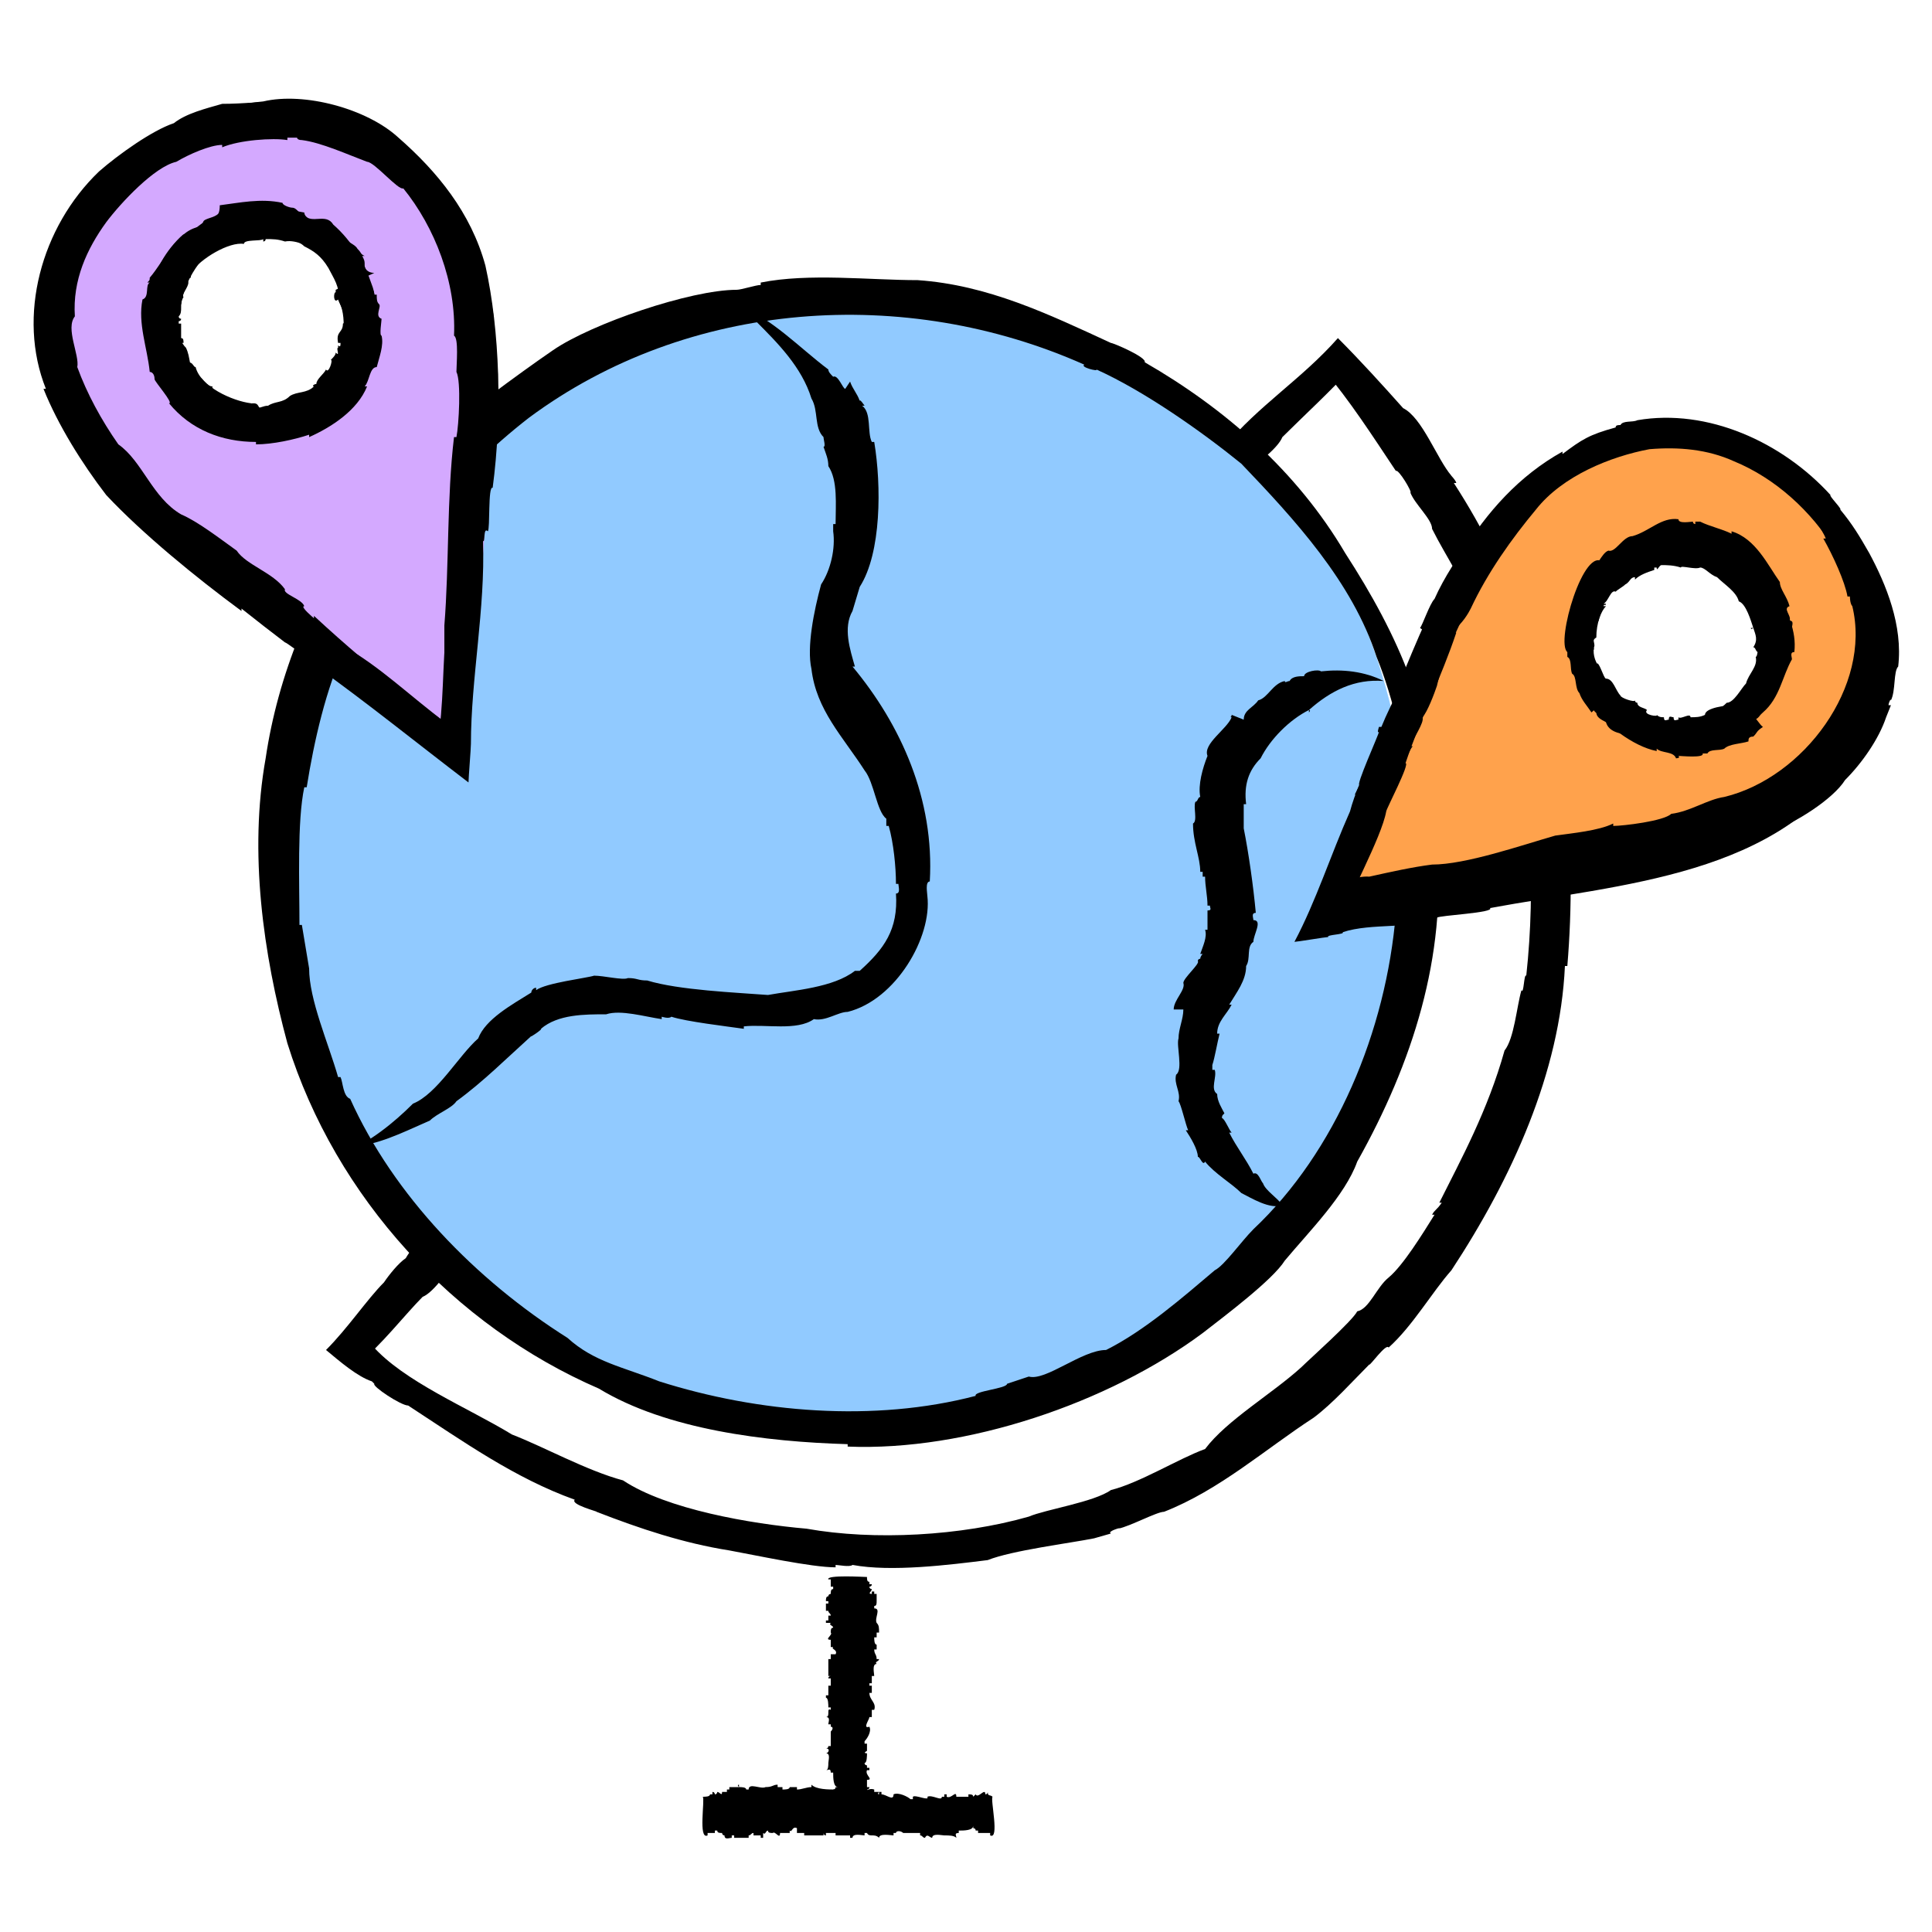
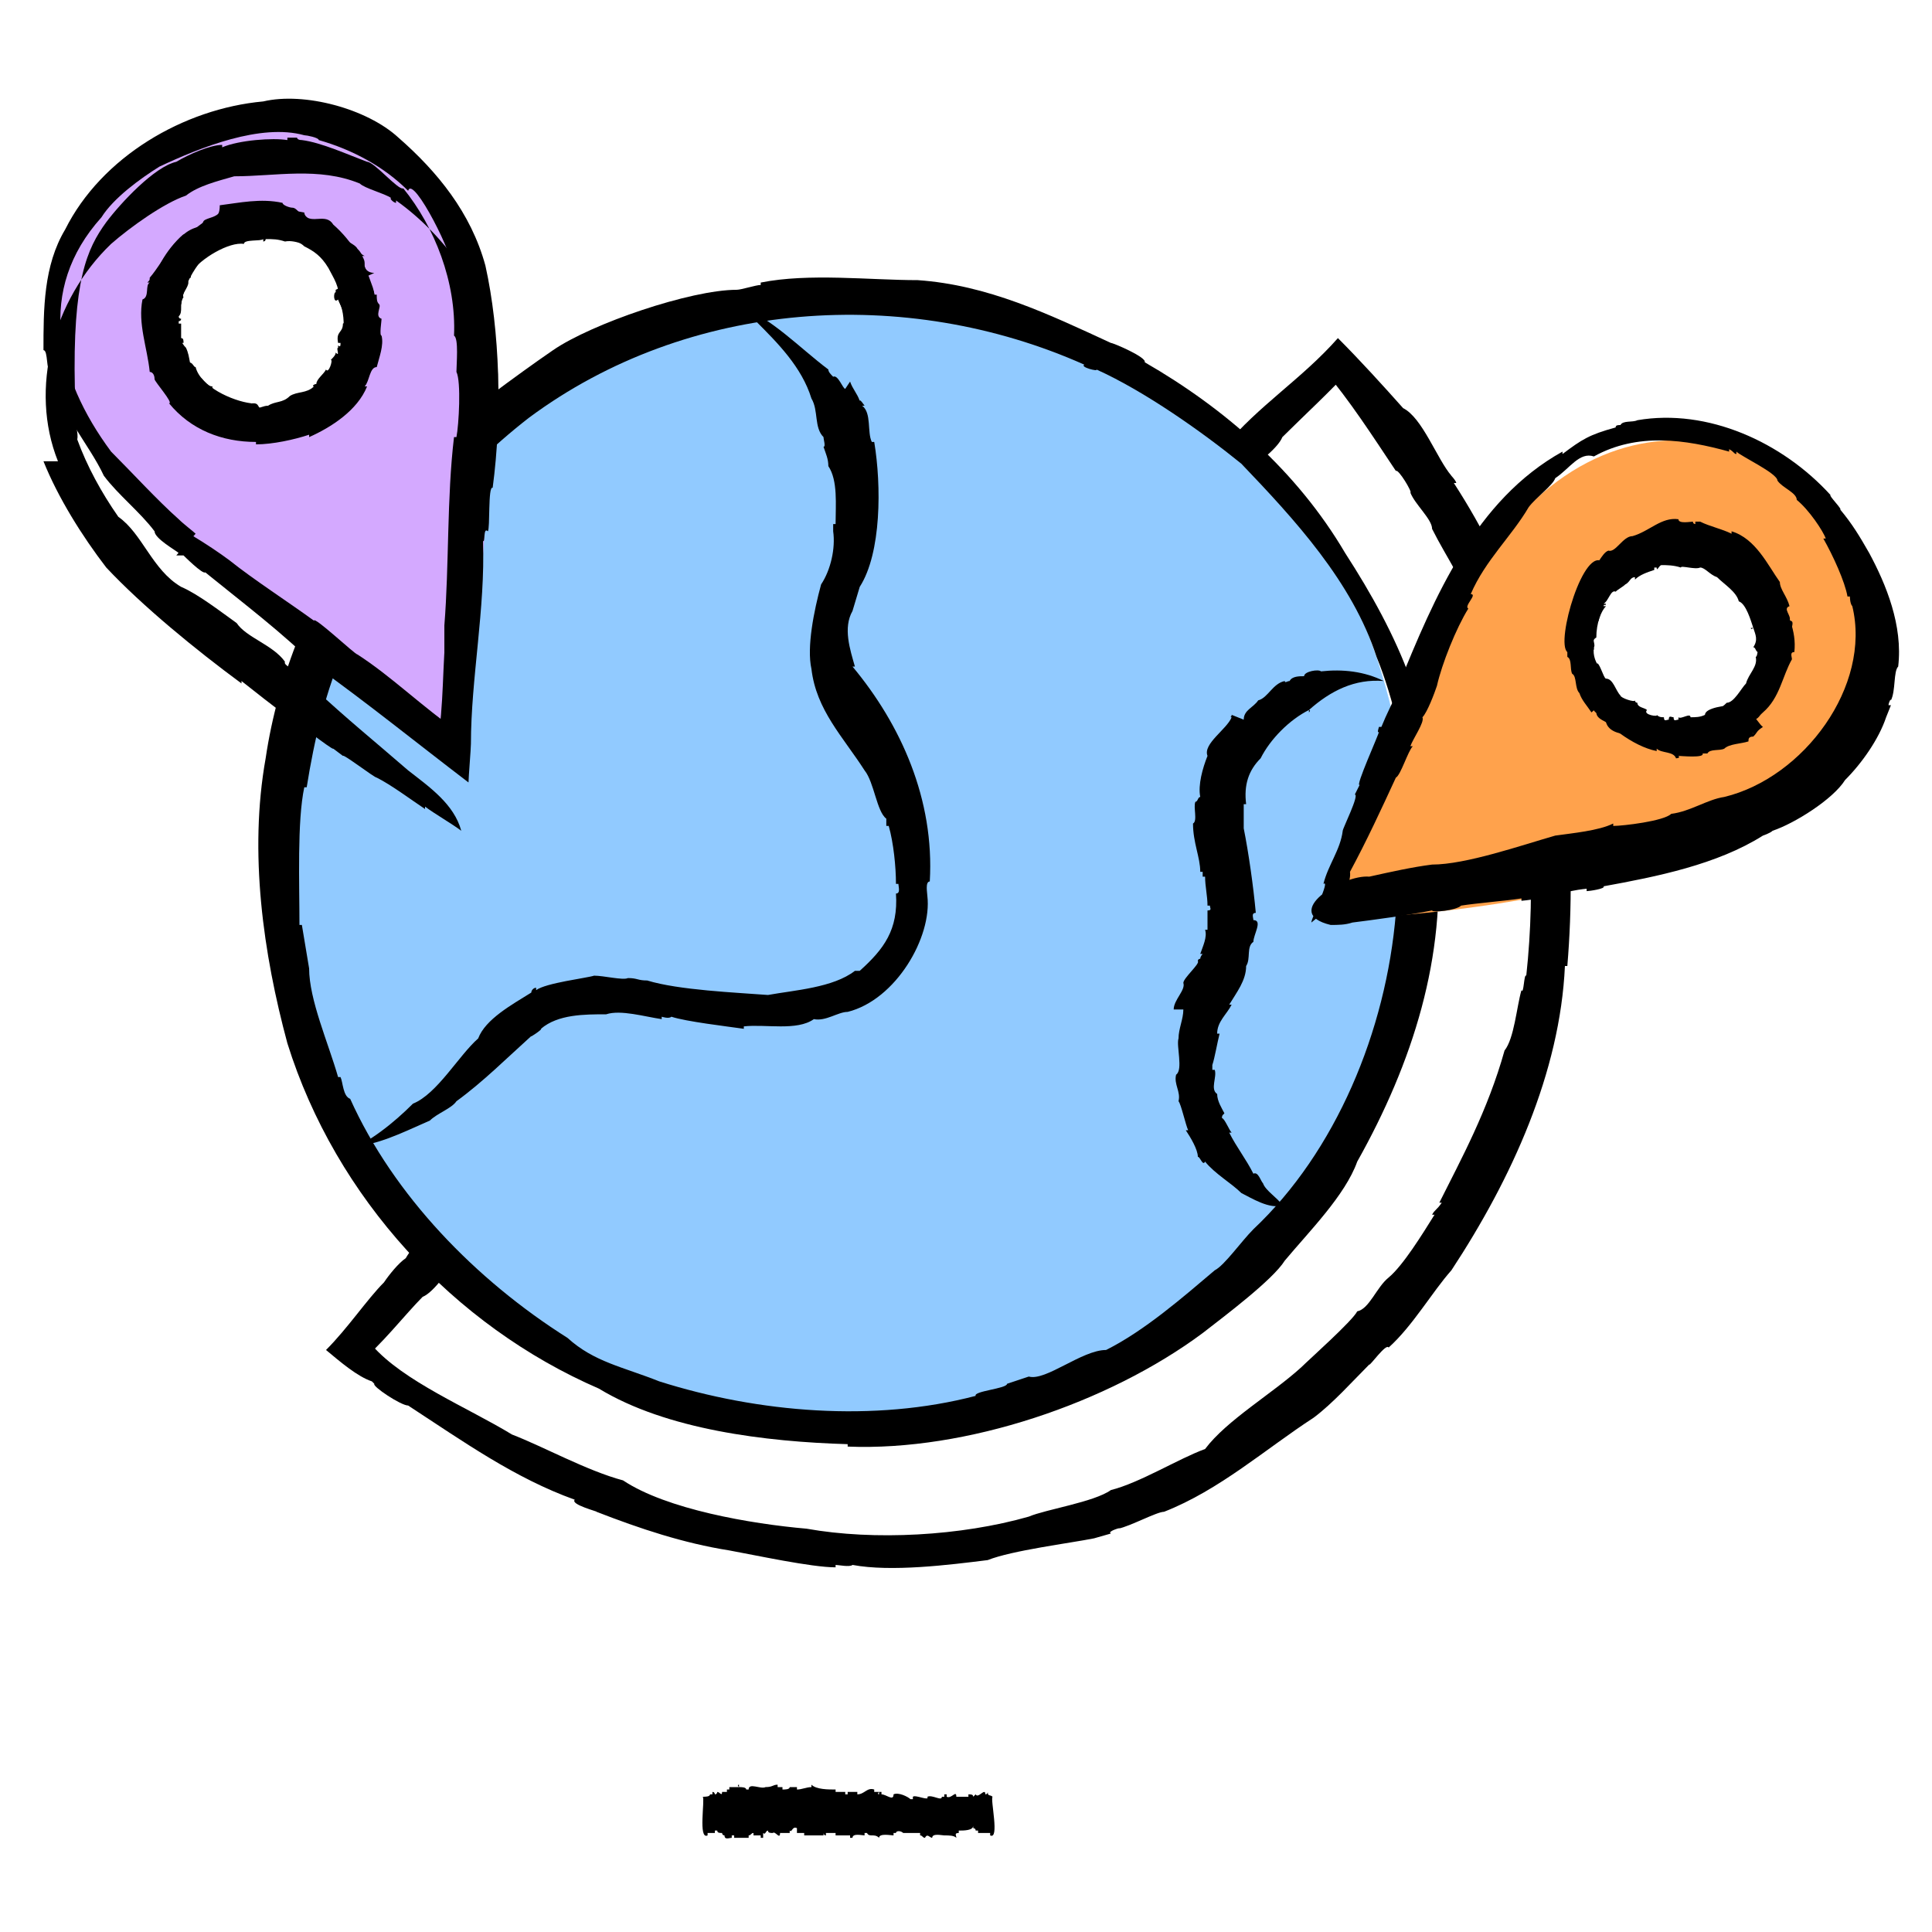
<svg xmlns="http://www.w3.org/2000/svg" version="1.1" id="Layer_1" x="0px" y="0px" viewBox="0 0 80 80" style="enable-background:new 0 0 80 80;" xml:space="preserve">
  <style type="text/css">
	.st0{fill:none;}
	.st1{fill:#91CAFF;}
	.st2{fill:#D4A9FF;}
	.st3{fill:#FFA24C;}
</style>
  <g>
    <rect class="st0" width="80" height="80" />
    <path d="M16.8,52.1c-0.3,0.2-0.7,0.7-0.9,1c-0.7,0.7-1.5,1.9-2.4,2.8c0.6,0.5,1.3,1.1,1.9,1.3c0,0,0.1,0.1,0.1,0.1   c-0.1,0.1,1.1,0.9,1.4,0.9c2.3,1.5,4.4,3,6.9,3.9c-0.2,0.2,1,0.5,0.9,0.5c1.8,0.7,3.6,1.3,5.5,1.6c1.1,0.2,3.4,0.7,4.4,0.7v-0.1   c0.1,0,0.6,0.1,0.7,0c1.6,0.3,4,0,5.6-0.2c1-0.4,3.4-0.7,4.4-0.9l0.7-0.2c-0.2-0.1,0.6-0.3,0.3-0.2c0.5-0.1,1.6-0.7,1.9-0.7   c2.3-0.9,4.2-2.6,6.2-3.9c0.8-0.6,1.6-1.5,2.3-2.2c0,0.1,0.7-0.9,0.8-0.7c1-0.9,1.8-2.3,2.6-3.2c2.5-3.8,4.5-8.2,4.7-12.6h0.1   c0.2-2.4,0.2-5-0.1-7.4h0.1c-0.7-4.5-2.3-8.9-4.7-12.6h0.1c0-0.1-0.3-0.4-0.2-0.3c-0.6-0.7-1.2-2.4-2-2.8c-0.8-0.9-1.8-2-2.7-2.9   c-1.5,1.7-3.3,2.8-4.7,4.5l1,1c0.2-0.2,1.2-0.9,1.4-1.4c0.8-0.8,2.1-2,2.8-2.8h-1.1c1.1,1.3,2,2.7,3,4.2c0.1-0.1,0.7,0.9,0.6,0.9   c0.2,0.5,0.9,1.1,0.9,1.5c0.6,1.2,1.4,2.3,1.8,3.6c0.2,0.5,0.7,1.6,0.8,2.1h-0.1c0.1,0.4,0.6,1.2,0.6,1.5c1,3.7,1.2,7.6,0.8,11.3   c-0.1-0.1-0.1,0.8-0.2,0.6c-0.2,0.7-0.3,2-0.7,2.5c-0.7,2.5-1.8,4.5-2.7,6.3h0.1c-0.2,0.3-0.3,0.3-0.4,0.5h0.1   c-0.5,0.8-1.3,2.1-1.9,2.6c-0.5,0.4-0.8,1.3-1.3,1.4c-0.2,0.4-2,2-2.3,2.3c0,0,0-0.1,0,0c-1.2,1.1-3.1,2.2-4,3.4   c-1.1,0.4-2.7,1.4-3.9,1.7c-0.7,0.5-2.7,0.8-3.4,1.1c-2.8,0.8-6.4,1-9.2,0.5c-2.3-0.2-5.8-0.8-7.6-2c-1.5-0.4-3.3-1.4-4.6-1.9   c-1.8-1.1-4.5-2.2-5.8-3.7c-0.2-0.1-0.4-0.3-0.6-0.4l0.1,1.1c0.8-0.6,1.9-2,2.6-2.7c0.5-0.2,1.2-1.3,1.4-1.5   C18.1,51.5,17.5,50.9,16.8,52.1z" />
    <path class="st1" d="M35.1,59.3c31-0.1,31-47.3,0-47.4C4.1,12,4.1,59.2,35.1,59.3z" />
    <path d="M59.3,33.7c0.2-3.9-1.4-7.4-3.6-10.8c-2-3.4-5-6-8.3-7.9c0.1-0.2-1.3-0.8-1.4-0.8c-2.6-1.2-5.1-2.4-8-2.6   c-2,0-4.5-0.3-6.5,0.1v0.1c-0.2,0-0.8,0.2-1,0.2c-1.9,0-6,1.4-7.6,2.5c-1.6,1.1-3.6,2.6-5.2,3.9c-0.9,0.8-1.9,2.2-2.7,3.2   c-2.1,2.9-3.5,6.4-4,9.8c-0.7,3.9-0.1,8.1,0.9,11.8c2,6.4,6.9,11.7,12.9,14.3c2.8,1.7,6.9,2.2,10.3,2.3v0.1   c4.9,0.2,10.8-1.8,14.7-4.7c0.9-0.7,2.9-2.2,3.4-3c1-1.2,2.5-2.7,3-4.1c2.3-4.1,3.7-8.5,3.3-13.1H58c0,0.6-0.3,2.3-0.2,2.8   c-0.4,4.9-2.5,9.9-5.9,13.1c-0.5,0.5-1.2,1.5-1.6,1.7c-1.3,1.1-2.9,2.5-4.5,3.3c-1,0-2.5,1.3-3.2,1.1l-0.9,0.3   c0,0.2-1.4,0.3-1.3,0.5c-4.2,1.1-9,0.7-13.1-0.6c-1.5-0.6-2.7-0.8-3.8-1.8c-3.8-2.4-7.2-5.9-9-9.9c-0.3-0.1-0.3-0.7-0.4-0.9H14   c-0.4-1.4-1.2-3.2-1.2-4.5c-0.1-0.6-0.2-1.2-0.3-1.8h-0.1c0-1.7-0.1-4.3,0.2-5.7h0.1c0.3-1.9,0.8-4.1,1.6-5.8h-0.1   c1.6-3.5,4.6-7.1,7.7-9.5c6.6-4.9,15.6-5.5,23-2.2c-0.2,0.1,0.6,0.3,0.5,0.2c2,0.9,4.4,2.6,6,3.9c2.2,2.3,4.6,4.9,5.6,8   c0.7,1.7,1.2,4,1.5,6c0,0.3,0.1,2.1,0.2,2.4V36h1.4c0-0.4,0-1.2,0-1.6C59.3,33.9,59.3,33.8,59.3,33.7z" />
    <path d="M15.1,47.4c0.8-0.1,2-0.7,2.7-1c0.3-0.3,0.9-0.5,1.1-0.8c1.1-0.8,2.1-1.8,3.1-2.7c-0.1,0.1,0.5-0.3,0.4-0.3   c0.7-0.6,1.8-0.6,2.7-0.6c0.6-0.2,1.6,0.1,2.3,0.2v-0.1c0,0,0.3,0.1,0.4,0c0.6,0.2,2.3,0.4,3,0.5v-0.1c0.9-0.1,2.2,0.2,2.9-0.3   c0.5,0.1,1-0.3,1.4-0.3c2-0.5,3.5-3.1,3.3-4.8c0-0.1-0.1-0.6,0.1-0.6c0.2-3.4-1.2-6.5-3.2-8.9h0.1c-0.2-0.7-0.5-1.6-0.1-2.3l0.3-1   c0.9-1.4,0.9-4.2,0.6-6h-0.1c-0.2-0.4,0-1.2-0.4-1.5h0.1c0,0-0.2-0.3-0.2-0.2c-0.1-0.3-0.3-0.5-0.4-0.8L35,16.1   c-0.1,0-0.3-0.6-0.5-0.5c-0.1-0.1-0.2-0.2-0.2-0.3c-1.2-0.9-2.3-2.1-3.8-2.7c0.1,0.2,0.8,0.6,0.8,0.7c0.9,0.9,1.9,1.9,2.3,3.2   c0.3,0.5,0.1,1.2,0.5,1.6c0,0.1,0.1,0.4,0,0.4c0.1,0.3,0.2,0.5,0.2,0.8c0.4,0.6,0.3,1.6,0.3,2.4h-0.1V22c0.1,0.7-0.1,1.6-0.5,2.2   c-0.3,1.1-0.6,2.6-0.4,3.5c0.2,1.7,1.3,2.8,2.2,4.2c0.4,0.5,0.5,1.7,0.9,2v0.3h0.1c0.2,0.7,0.3,1.7,0.3,2.4h0.1   c0,0.1,0.1,0.4-0.1,0.4c0.1,1.5-0.5,2.3-1.5,3.2h-0.2c-0.9,0.7-2.5,0.8-3.6,1c-1.3-0.1-3.7-0.2-5-0.6c-0.4,0-0.4-0.1-0.8-0.1   c-0.2,0.1-1-0.1-1.4-0.1c-0.3,0.1-2,0.3-2.4,0.6v-0.1c-0.1,0-0.2,0.1-0.2,0.2c-0.8,0.5-1.9,1.1-2.2,1.9c-0.8,0.7-1.7,2.3-2.7,2.7   c-0.8,0.8-1.8,1.6-2.8,2C14.5,47.5,14.9,47.5,15.1,47.4z M53.1,49.9C53,49.9,53,49.8,53.1,49.9c-0.2-0.3-0.7-0.6-0.8-0.9   c-0.1-0.1-0.2-0.5-0.4-0.4c-0.3-0.6-0.7-1.1-1-1.7H51c-0.1-0.1-0.3-0.6-0.4-0.6c0-0.1,0-0.1,0.1-0.2c-0.1-0.2-0.3-0.5-0.3-0.8   c-0.3-0.2,0-0.7-0.1-1h-0.1v-0.2c0.1-0.3,0.2-0.9,0.3-1.3h-0.1c0-0.5,0.4-0.8,0.6-1.2h-0.1c0.3-0.5,0.7-1,0.7-1.6   c0.2-0.3,0-0.8,0.3-1c0-0.3,0.4-0.9,0-0.9c0-0.1-0.1-0.3,0.1-0.3c-0.1-1.1-0.3-2.5-0.5-3.5c0-0.3,0-0.7,0-1h0.1   c-0.1-0.8,0.1-1.4,0.6-1.9c0.4-0.8,1.2-1.6,2-2v0.1c0,0,0.1-0.1,0-0.1c0.9-0.8,1.9-1.3,3.1-1.2c-0.8-0.4-1.7-0.5-2.6-0.4   c-0.1-0.1-0.7,0-0.7,0.2c-0.2,0-0.5,0-0.6,0.2c-0.1,0-0.2,0.1-0.2,0c-0.5,0.1-0.7,0.7-1.1,0.8c-0.2,0.3-0.6,0.4-0.6,0.8L51,29.6   c0,0.1-0.1,0.1,0,0.1c-0.2,0.5-1.2,1.1-1,1.6c-0.2,0.5-0.4,1.2-0.3,1.7c-0.1,0-0.1,0.2-0.2,0.2c-0.1,0.2,0.1,0.8-0.1,0.9   c0,0.8,0.3,1.4,0.3,2h0.1v0.2h0.1c0,0.4,0.1,0.8,0.1,1.2h0.1c0,0.1,0.1,0.2-0.1,0.2c0,0.1,0,0.7,0,0.8h-0.1c0.1,0.3-0.1,0.7-0.2,1   h0.1c0,0-0.1,0.1-0.1,0.2c0,0-0.1,0-0.1,0.1c0.1,0.1-0.6,0.7-0.6,0.9c0.1,0.3-0.4,0.7-0.4,1.1H49c0,0.4-0.2,0.8-0.2,1.2   c-0.1,0.3,0.2,1.3-0.1,1.5c-0.1,0.4,0.2,0.7,0.1,1.1c0.1,0.1,0.3,1,0.4,1.2h-0.1c0.2,0.3,0.5,0.8,0.5,1.1c0.1,0,0.2,0.4,0.3,0.2   c0.4,0.5,1.1,0.9,1.5,1.3C51.8,49.6,52.6,50.1,53.1,49.9C53.3,50.1,53.2,50,53.1,49.9z M41.1,74.4C41,74.4,41,74.4,41.1,74.4   c-0.1-0.1-0.2,0-0.2-0.2c0,0,0,0.1-0.1,0.1c0-0.3-0.3,0.2-0.4,0l-0.1,0.1c0-0.1-0.1-0.1-0.2-0.1v0.1c-0.1,0-0.4,0-0.5,0   c0-0.3-0.2,0.1-0.4,0v-0.1h-0.1v0.1H39c0,0.2-0.4-0.1-0.6,0c0.1,0.2-0.5-0.1-0.6,0v0.1h-0.1c-0.1-0.1-0.5-0.3-0.7-0.2   c0,0.3-0.3,0-0.5,0v-0.1h-0.1v0.1c0,0-0.1,0,0-0.1c0,0-0.2,0-0.2,0v-0.1c-0.3-0.1-0.4,0.2-0.7,0.2v-0.1c-0.1,0-0.3,0-0.4,0v0.1H35   v-0.1h-0.4v-0.1c-0.3,0-0.8,0-1-0.2V74c-0.2,0-0.4,0.1-0.6,0.1V74c-0.1,0-0.2,0-0.3,0c0,0.1-0.2,0.1-0.3,0.1V74h-0.2v-0.1   C32,73.9,32,74,31.7,74c-0.2,0.1-0.7-0.2-0.7,0.1h-0.1c0-0.1-0.2-0.1-0.3-0.1v-0.1c0,0-0.1,0,0,0.1h-0.4v0.1h-0.1v0.1h-0.2   c0,0.2-0.1,0-0.2,0c0,0,0,0.1-0.1,0.1c0,0,0-0.1-0.1-0.1v0.1h-0.1c0,0.1-0.2,0.1-0.3,0.1c0.1,0.1-0.2,1.8,0.2,1.6v-0.1   c0.1,0,0.2,0,0.3,0v-0.1h0.1c0,0.1,0.1,0.1,0.2,0.1c0,0,0,0.1,0.1,0.1c0,0.2,0.2,0.1,0.3,0.1V76h0.1v0.1h0.1V76v0.1H31V76   c0.1,0,0.1-0.1,0.2-0.1V76c0.1,0,0.2,0,0.3,0v0.1h0.1c0,0,0-0.2,0-0.2c0.1,0.1,0.1-0.1,0.2-0.1c0,0.1,0.1,0.1,0.2,0.1   c0.1-0.1,0.3,0.3,0.3,0h0.4v-0.1c0.1,0.1,0.1-0.2,0.3-0.1c0,0,0,0.2,0,0.2h0.3V76c0.1,0,0.7,0,0.8,0v-0.1c0,0,0,0.1,0.1,0.1v-0.1   c0.1,0,0.3,0,0.4,0V76h0.2v-0.1V76c0.1,0,0.3,0,0.4,0v0.1h0.1c0-0.2,0.4-0.1,0.5-0.1v-0.1h0.1V76v-0.1c0.1,0.2,0.3,0,0.5,0.2   c0-0.2,0.5-0.1,0.6-0.1v-0.1h0.1c0-0.1,0.2-0.1,0.3,0c0.1,0,0.6,0,0.7,0V76c0.1,0,0.1,0.1,0.2,0.1c0.1-0.2,0.2,0,0.3,0   c0-0.2,0.4-0.1,0.5-0.1v0.1V76c0.2,0,0.4,0,0.5,0.1c0-0.1-0.1-0.2,0.1-0.2v-0.1c0.2,0,0.6,0,0.6-0.2v0.1c0,0,0.1,0,0.1,0.1h0.1v0.1   c0.1,0,0.4,0,0.5,0V76C41.4,76.2,41,74.5,41.1,74.4z" />
-     <path d="M35.9,74.8C36,74.7,35.9,74.7,35.9,74.8l0.2-0.1c0,0-0.1,0-0.1-0.1c0.3,0-0.2-0.3,0-0.4l-0.1-0.1C36,74.1,36,74,36,74h-0.1   c0-0.1,0-0.2,0-0.3c0.3,0-0.1-0.2,0-0.4H36v-0.1h-0.1v-0.1c0,0-0.1,0-0.1-0.1c0.1,0,0.1-0.3,0.1-0.4c-0.2,0,0-0.1,0-0.1v-0.3h-0.1   v-0.1c0.1-0.1,0.3-0.4,0.2-0.6c-0.3,0.1,0-0.3,0-0.4h0.1V71H36h0.1c0,0,0-0.2,0-0.2h0.1c0.1-0.3-0.2-0.4-0.2-0.7h0.1   c0-0.1,0-0.2,0-0.3H36v-0.1h0.1v-0.3h0.1c0-0.1-0.1-0.5,0.1-0.5c-0.1-0.1,0.1-0.1,0.1-0.2h-0.1c0-0.2-0.1-0.2-0.1-0.4h0.1   c0,0,0-0.2,0-0.2c-0.1,0-0.1-0.2-0.1-0.3h0.1v-0.2h0.1c0-0.2,0-0.3-0.1-0.4c-0.1-0.2,0.2-0.6-0.1-0.6v-0.1c0.1,0,0.1-0.1,0.1-0.2   h0.1h-0.1V66h-0.1v-0.1h-0.1V66c-0.2,0,0-0.1,0-0.2c0,0-0.1,0-0.1-0.1c0,0,0.1,0,0.1-0.1H36v-0.1c-0.1,0-0.1-0.1-0.1-0.2   c-0.1,0-1.7-0.1-1.6,0.1h0.1c0,0.1,0,0.2,0,0.3h0.1v0.1c-0.1,0-0.1,0.1-0.1,0.2c0,0-0.1,0-0.1,0.1c-0.1,0-0.1,0.1-0.1,0.2h0.1v0.1   h-0.1v0.1h0.1h-0.1v0.2h0.1c0,0.1,0.1,0.1,0.1,0.2h-0.1c0,0,0,0.2,0,0.2h-0.1v0.1c0,0,0.2,0,0.2,0c-0.1,0.1,0.1,0.1,0.1,0.2   c-0.1,0-0.1,0.1-0.1,0.2c0.1,0.1-0.3,0.3,0,0.3v0.3h0.1c-0.1,0.1,0.2,0.1,0.1,0.3c0,0-0.2,0-0.2,0v0.2h-0.1c0,0.1,0,0.6,0,0.7h0.1   c0,0-0.1,0-0.1,0.1h0.1c0,0.1,0,0.2,0,0.3h-0.1v0.1h0.1h-0.1c0,0.1,0,0.2,0,0.3h-0.1v0.1c0.1,0,0.1,0.3,0.1,0.4h0.1v0.1h-0.1h0.1   c-0.2-0.1,0,0.3-0.2,0.3c0.2,0,0.1,0.2,0.1,0.3h0.1v0.1c0.1,0,0.1,0.1,0,0.2c0,0.1,0,0.5,0,0.6h-0.1c0,0.1-0.1,0.1-0.1,0.1   c0.2,0,0.1,0.2,0,0.2c0.2,0,0.1,0.3,0.1,0.4h-0.1h0.1c0,0.1,0,0.3-0.1,0.3c0.1,0,0.2-0.1,0.2,0.1h0.1c0,0.2,0,0.6,0.2,0.6h-0.1   c0,0,0,0.1-0.1,0.1v0.1h-0.1c0,0.1,0,0.2,0,0.3h-0.1c-0.1,0.2,1.5,0.1,1.6,0.1V74.8z" />
    <path class="st2" d="M7.8,22.5l11,8.4C27.8-11.9-11.3,6.9,7.8,22.5z M12.5,17.1c-4.9,2.3-8.3-5.5-3.4-7.6C14,7.2,17.6,15,12.5,17.1   z" />
    <path d="M13.1,17.4c0.1,0,0.4-0.2,0.5-0.3c0.3,0,0.4-0.6,0.7-0.7c0-0.2,0.5-0.3,0.4-0.6c0.5-0.8,0.8-1.6,0.7-2.5   c0.1-0.5,0.2-1,0-1.5c-0.3-0.9-0.8-1.8-1.6-2.5c-0.3-0.5-0.9,0-1.2-0.4c-0.2,0-0.3-0.3-0.5-0.3c-0.1,0-0.4-0.1-0.4-0.2   c-0.9-0.2-1.8,0-2.6,0.1C9.1,9,8.9,9,8.6,9.1c-0.1,0-1,0.8-1,0.6C6.1,11,5.7,13.3,6.4,15c0.2,0.4,0.3,0.7,0.5,1   c0.7,1.3,2.7,2.2,4.3,2c0.1-0.2,0.5-0.1,0.6-0.1c0.2-0.2,0.4,0,0.6-0.2c0.1-0.1,0.4-0.2,0.5-0.2l-0.4-1h-0.1   c-0.1-0.2-0.4,0.3-0.6,0.3c-0.3,0.1-0.5,0.1-0.8,0.1c-0.4,0.1-0.2-0.2-0.5-0.2c-0.2,0-0.6,0.1-0.7-0.1c-0.1,0-0.5,0.1-0.3-0.1   c-0.1-0.1-0.8-0.3-0.7-0.5c-0.3,0-0.4-0.4-0.6-0.4c0-0.1-0.1-0.2-0.1-0.1c-0.3-0.3-0.2-0.7-0.4-1.1c-0.4-0.4-0.3-1-0.4-1.6   c0.1,0,0-0.2,0.2-0.2c0.1-0.9,0.9-2.2,1.7-2.5C8.9,10.3,9,10.3,9,10.2c0.1,0,0.6-0.2,0.7-0.3c0.1,0,0.3,0,0.3-0.1   c0.2-0.1,0.6-0.1,0.8-0.1c0,0,0,0.1,0.1,0c0,0,0-0.1,0.1,0c0,0,0.1,0.1,0.2,0.1c0.4,0,1.1,0.1,1.4,0.4c0.4,0.2,0.7,0.4,1,0.9   c0.2,0.4,0.5,0.8,0.4,1.3c0.4,0.7,0.2,1.8,0,2.5c-0.1,0.1-0.6,1.2-0.7,1c-0.2,0.2-0.3,0.3-0.7,0.5c-0.1,0.1-0.6,0.1-0.5,0.3H12   l0.4,1C12.8,17.5,13,17.4,13.1,17.4z M7.4,21.5c-0.9-0.8-1.9-1.9-2.8-2.8C2.3,15.6,1.5,12,4.2,9c0.5-0.8,1.6-1.6,2.4-2.1   c1.7-0.8,4.2-1.8,6-1.3c0.1,0,0.6,0.1,0.6,0.2c1.4,0.4,2.7,1.1,3.7,2.1c0.2-0.7,2,2.9,1.8,3.2c1.2,4.8,0.2,10-0.2,14.7   c-0.2,1.8-0.1,3.3-0.4,5.1l1-0.5c-1.7-1.2-2.9-2.4-4.3-3.3c-0.1,0-1.8-1.6-1.8-1.4c-1.1-0.8-2.5-1.7-3.5-2.5c0,0,0,0.1,0,0   c-0.4-0.3-1-0.7-1.5-1L7.3,23h0.3c0,0,0.8,0.8,0.9,0.7c1.6,1.3,3.2,2.5,4.6,3.9c0,0,0-0.1,0,0c2.1,1.5,4.2,3.2,6.3,4.8   c0-0.2,0.1-1.4,0.1-1.6c0-2.7,0.6-5.6,0.5-8.4c0.1,0.1,0-0.6,0.2-0.4c0.1-0.1,0-1.9,0.2-1.8c0.4-3,0.3-6.5-0.3-9.2   c-0.6-2.2-2-3.9-3.6-5.3c-1.3-1.2-3.9-1.9-5.6-1.5C7.6,4.5,4.2,6.5,2.7,9.5c-0.9,1.5-0.9,3.3-0.9,5c0.2,0,0.1,0.9,0.3,0.9   c0.3,1.6,1.6,3,2.2,4.3c0.6,0.8,1.5,1.5,2.1,2.3c0,0.3,0.9,0.8,1,0.9l0.7-0.8C8,22,7.6,21.7,7.4,21.5z" />
-     <path d="M19,30.6c0.1-0.3,0.1-0.6,0.2-0.9v0.1c0.1-0.8,0.1-1.9,0.3-2.7c0-0.1,0-0.5,0-0.6c0.3-0.8,0-3.1,0.5-3.8   c0-1.1,0.1-1.8,0.2-2.8h0.1c-0.1-1.6,0.4-3.1,0.3-4.7c-0.3-0.7,0.1-2.5-0.5-3c0-0.1-0.1-0.4-0.1-0.5c-0.3-2.5-2-4.9-4.1-6.4v0.1   c-0.1,0-0.3-0.2-0.2-0.2c-0.3-0.2-1.1-0.4-1.3-0.6c-1.7-0.7-3.5-0.3-5.2-0.3c-0.7,0.2-1.5,0.4-2,0.8c-0.9,0.3-2.3,1.3-3.1,2   c-2.4,2.3-3.4,6-2.2,9H1.8c0.6,1.5,1.6,3.1,2.6,4.4c1.5,1.6,3.7,3.4,5.6,4.8v-0.1c0.5,0.4,1.4,1.1,1.8,1.4c0.1,0,2,1.5,2,1.4   l0.4,0.3c0-0.1,1.3,0.9,1.4,0.9c0.6,0.3,1.4,0.9,2,1.3v-0.1c0.4,0.3,1.1,0.7,1.5,1c-0.3-1.1-1.3-1.8-2.2-2.5   c-1.5-1.3-2.5-2.1-3.9-3.4v0.1c0,0-0.6-0.5-0.4-0.5c-0.1-0.3-0.9-0.5-0.8-0.7c-0.5-0.7-1.6-1-2-1.6c-0.7-0.5-1.6-1.2-2.3-1.5   c-1.2-0.7-1.6-2.2-2.6-2.9c-0.7-1-1.3-2.1-1.7-3.2c0.1-0.5-0.5-1.6-0.1-2.1C3,11.6,3.6,10.3,4.4,9.2c0.6-0.8,2-2.3,2.9-2.5   C7.8,6.4,8.7,6,9.2,6v0.1c0.7-0.3,2.1-0.4,2.7-0.3V5.7h0.4c0,0,0,0.1,0.2,0.1c0.8,0.1,1.9,0.6,2.7,0.9c0.3,0,1.3,1.2,1.5,1.1   c1.3,1.6,2.2,3.9,2.1,6.1c0.2,0.1,0.1,1.2,0.1,1.5c0.2,0.4,0.1,2.2,0,2.7h-0.1c-0.3,2.5-0.2,5.3-0.4,7.8c0,0.8,0,2.1,0,2.9   c-0.1,0.6,0.2,2,0.6,2.6V30.6z" />
+     <path d="M19,30.6c0.1-0.3,0.1-0.6,0.2-0.9v0.1c0.1-0.8,0.1-1.9,0.3-2.7c0-0.1,0-0.5,0-0.6c0.3-0.8,0-3.1,0.5-3.8   c0-1.1,0.1-1.8,0.2-2.8h0.1c-0.1-1.6,0.4-3.1,0.3-4.7c0-0.1-0.1-0.4-0.1-0.5c-0.3-2.5-2-4.9-4.1-6.4v0.1   c-0.1,0-0.3-0.2-0.2-0.2c-0.3-0.2-1.1-0.4-1.3-0.6c-1.7-0.7-3.5-0.3-5.2-0.3c-0.7,0.2-1.5,0.4-2,0.8c-0.9,0.3-2.3,1.3-3.1,2   c-2.4,2.3-3.4,6-2.2,9H1.8c0.6,1.5,1.6,3.1,2.6,4.4c1.5,1.6,3.7,3.4,5.6,4.8v-0.1c0.5,0.4,1.4,1.1,1.8,1.4c0.1,0,2,1.5,2,1.4   l0.4,0.3c0-0.1,1.3,0.9,1.4,0.9c0.6,0.3,1.4,0.9,2,1.3v-0.1c0.4,0.3,1.1,0.7,1.5,1c-0.3-1.1-1.3-1.8-2.2-2.5   c-1.5-1.3-2.5-2.1-3.9-3.4v0.1c0,0-0.6-0.5-0.4-0.5c-0.1-0.3-0.9-0.5-0.8-0.7c-0.5-0.7-1.6-1-2-1.6c-0.7-0.5-1.6-1.2-2.3-1.5   c-1.2-0.7-1.6-2.2-2.6-2.9c-0.7-1-1.3-2.1-1.7-3.2c0.1-0.5-0.5-1.6-0.1-2.1C3,11.6,3.6,10.3,4.4,9.2c0.6-0.8,2-2.3,2.9-2.5   C7.8,6.4,8.7,6,9.2,6v0.1c0.7-0.3,2.1-0.4,2.7-0.3V5.7h0.4c0,0,0,0.1,0.2,0.1c0.8,0.1,1.9,0.6,2.7,0.9c0.3,0,1.3,1.2,1.5,1.1   c1.3,1.6,2.2,3.9,2.1,6.1c0.2,0.1,0.1,1.2,0.1,1.5c0.2,0.4,0.1,2.2,0,2.7h-0.1c-0.3,2.5-0.2,5.3-0.4,7.8c0,0.8,0,2.1,0,2.9   c-0.1,0.6,0.2,2,0.6,2.6V30.6z" />
    <path d="M15.1,11c0-0.2,0-0.2-0.1-0.4h0.1c-0.2-0.1-0.1-0.1-0.3-0.3c-0.1-0.2-0.5-0.3-0.6-0.5H14c0.1-0.1-0.4-0.4-0.4-0.3   c-0.3-0.2-1-0.4-1-0.7c-0.5-0.1-0.7-0.1-1.1-0.2V8.5c-0.1,0-0.3-0.1-0.3,0.1C10.7,8.7,10,8.5,9.5,8.7c0,0.2-0.3,0.1-0.4,0.1   C8.9,9,8.7,9,8.5,9.1c-0.2,0.1,0,0.3-0.3,0.3c-0.9,0.2-1.4,1.4-2,2.1c0,0.1,0,0.1-0.1,0.2h0.1c-0.2,0.1,0,0.6-0.3,0.7   c-0.2,1,0.2,2,0.3,3c0.1,0,0.2,0.1,0.2,0.3c0,0.1,0.8,1,0.6,1c0.9,1.1,2.2,1.6,3.6,1.6v0.1c0.7,0,1.6-0.2,2.2-0.4v0.1   c0.9-0.4,2-1.1,2.4-2.1h-0.1c0.2-0.2,0.2-0.8,0.5-0.8c0.1-0.4,0.3-0.9,0.2-1.3c-0.1,0,0-0.6,0-0.7c-0.3-0.1,0-0.5-0.1-0.6   c-0.1-0.1-0.1-0.2-0.1-0.4h-0.1c0,0,0-0.2-0.1-0.2c-0.1-0.2-0.2-0.4-0.2-0.6L13.9,12v0.1c-0.1,0-0.1,0.5,0.1,0.3   c0.1,0.3,0.5,0.9,0.2,1c0,0.4-0.3,0.3-0.2,0.8h0.1c0,0.1,0,0.2-0.1,0.1v0.1c-0.1,0,0.1,0.4-0.1,0.2c0,0.1-0.1,0.2-0.2,0.3   c0.1,0-0.1,0.6-0.2,0.4c-0.1,0.2-0.4,0.4-0.4,0.6C13,15.9,12.9,16,13,16c-0.3,0.3-0.7,0.2-1,0.4c-0.3,0.3-0.6,0.2-0.9,0.4   c-0.2,0-0.3,0.1-0.5,0.1c0-0.1-0.2,0-0.2-0.2c-0.8-0.1-2.1-0.7-2.3-1.5C8,15.2,8,15,7.8,15c0-0.1-0.2-0.6-0.3-0.7v-0.1h0.1   c0-0.1,0-0.2-0.1-0.2c0-0.1,0-0.5,0-0.6H7.4v-0.1c0,0,0.1,0,0.1-0.1c0,0-0.1,0-0.1-0.1c0.2-0.2,0-0.5,0.2-0.8   c-0.1-0.1,0.2-0.4,0.2-0.6c0-0.1-0.1-0.2,0.1-0.2v-0.2c0.4-0.6,1.6-1.3,2.2-1.2c0-0.2,0.7-0.1,0.8-0.2V10c0,0,0.1,0,0.1-0.1   c0.3,0,0.5,0,0.8,0.1c0.5-0.1,1.1,0.3,1.6,0.4c0.2,0.2,0.1,0.4,0.2,0.6c0.1,0.1,0.4,0.4,0.4,0.5c-0.1,0,0.2,0.3,0.2,0.3v0.1   l1.3-0.6C15.2,11.3,15.1,11.1,15.1,11z" />
    <path class="st3" d="M60.1,25.7l-5.3,12.4C97.3,36.3,70.1,4,60.1,25.7z M66.2,28.9c-3.4-4.2,3.3-9.2,6.4-5   C75.9,28,69.4,33.1,66.2,28.9z" />
    <path d="M66.1,29.5c0,0.2,0.2,0.3,0.4,0.4c0.1,0.4,0.6,0.5,0.9,0.5c0.7,0.4,2.1,0.7,2.8,0.4c0.5,0,1-0.4,1.5-0.5   c0.4-0.3,0.9-0.4,1.3-0.8c0.7-0.6,0.8-1.5,1.2-2.2c0-0.1-0.1-0.3,0.1-0.3c0.1-0.9-0.3-1.6-0.6-2.4c0.1-0.4-0.5-0.8-0.5-1.1   c-1.3-1.5-3.5-2-5.2-1.2c-0.3,0.2-0.7,0.2-1,0.4c-0.2,0.2-0.5,0.4-0.6,0.6c-0.8-0.8-2,3.3-1.5,3.7v0.2c0.2,0.1,0.1,0.5,0.2,0.7   c0.2,0.1,0.1,0.6,0.3,0.8c0.1,0.3,0.3,0.5,0.5,0.8c0.2-0.2,1.2-0.9,0.6-1c0-0.7-0.6-1-0.5-1.7c0.1-0.1-0.2-0.6,0.1-0.7   c0-0.1-0.1-0.3,0.1-0.4c0-0.1,0.1-0.3,0.1-0.4c0.1-0.1,0-0.5,0.2-0.4c0.1-0.2,0.1-0.4,0.3-0.5c-0.1-0.5,0.4-0.8,0.8-1   c0.1-0.3,0.6-0.4,0.8-0.6c1.1-0.3,2.8-0.1,3.3,0.9c0.2,0.1,0.1,0.4,0.3,0.5c0.3,0.5,0.7,0.8,0.7,1.4c-0.2,0,0.1,0.1,0.1,0.2   c0,0.2,0,0.6,0,0.8c0,0,0,0.6-0.1,0.6c0.1,0.4-0.3,0.7-0.4,1.1c-0.2,0.2-0.5,0.8-0.8,0.8c-0.5,0.5-1,0.5-1.5,0.8   c-0.3,0-0.5,0.1-0.8,0.1c-0.5,0-1.4-0.1-1.8-0.5c-0.1,0-0.1-0.1-0.2-0.1c0.1-0.1-0.3-0.3-0.3-0.4c0.2-0.1,0-0.3-0.1-0.4   C66.7,28.8,65.7,29.3,66.1,29.5z" />
-     <path d="M60.9,25.2c0.7-1.5,1.7-2.9,2.7-4.1c1.1-1.4,3.1-2.2,4.7-2.5c1.2-0.1,2.4,0,3.5,0.5c3.4,1.4,6,5.4,5.3,9   c-0.2,1.4-0.9,3-1.9,3.8c-1.1,1-2.7,1.8-4.1,2.2c-1.6,0.8-3.7,0.8-5.3,1.1c-2.8,0.4-5.5,0.9-8.3,1.3c-0.5,0.9-2,0.7-2.8,1l0.7,0.9   c0.4-1.2,1.8-3.7,2-4.8c0-0.1,1-2,0.8-2c0.6-1.8,1.5-3.6,2.1-5.4l-1-0.4c0,0.2-0.6,0.9-0.5,1.2c-0.2,0.5-0.9,1.7-0.8,2   c-0.7,1.5-1.7,3.1-2.1,4.6c-0.8,1.8-1.4,3.7-2.3,5.4c0.1,0,1.3-0.2,1.4-0.2c-0.1-0.1,0.7-0.1,0.6-0.2c1.2-0.4,2.9-0.1,3.9-0.6   c0.1-0.1,2.4-0.2,2.2-0.4c5.4-1,12.1-1.3,15.2-6.4c0.7-1.2,1-2.6,1.1-4c-0.1-0.6-0.2-2-0.5-2.5C76.2,21,72.1,17.3,68,18   c-3,0-5.2,2.3-7,4.2c-0.6,0.8-1.2,1.7-1.6,2.6c-0.2,0.2-0.5,1.1-0.6,1.2C59.9,26.9,60.7,25.6,60.9,25.2z" />
    <path d="M55.1,38.3c0.3,0,0.6,0,0.9-0.1c0.8-0.1,2.3-0.3,3.3-0.5c0,0.1,1,0,1.2-0.2c0.6-0.1,1.9-0.2,2.5-0.3v0.1   c1.1-0.1,1.7-0.4,2.7-0.5v0.1c0.1,0,0.8-0.1,0.7-0.2c2.2-0.4,4.7-0.9,6.6-2.1c0,0,0.3-0.1,0.4-0.2c0.9-0.3,2.5-1.3,3-2.1   c0,0-0.1,0,0,0c0.7-0.7,1.4-1.7,1.7-2.6l0.2-0.5h-0.1c0-0.1,0.1-0.3,0.1-0.2c0.2-0.4,0.1-1.2,0.3-1.4c0.2-1.7-0.5-3.4-1.2-4.7   c-0.4-0.7-0.7-1.2-1.2-1.8c0.1,0-0.5-0.6-0.4-0.6c-2-2.2-5.1-3.6-8-3.1c-0.2,0.1-0.6,0-0.7,0.2c-0.1,0-0.2,0-0.2,0.1   c-1.1,0.3-1.4,0.5-2.2,1.1v-0.1c-3.6,2-5.3,6-6.8,9.7H58c-0.3,0.6-0.6,1.2-0.8,1.7h-0.1c0,0-0.1,0.3,0,0.2c0,0.1-1,2.3-0.8,2.2   l-0.2,0.4c0.2,0-0.5,1.4-0.5,1.5c-0.1,0.8-0.6,1.4-0.8,2.2c0.3-0.2-0.5,1.4-0.5,1.6c0.6-0.5,1.7-1.3,1.6-2.1   c0.7-1.3,1.3-2.6,1.9-3.9c0.2-0.1,0.5-1.1,0.7-1.3h-0.1c0.1-0.3,0.6-1,0.5-1.2c0.2-0.2,0.5-1,0.6-1.3c0.2-0.9,0.8-2.4,1.3-3.2   c-0.2-0.1,0.4-0.6,0.1-0.6c0.6-1.4,1.7-2.4,2.4-3.6c0.3-0.4,1-0.9,1.1-1.2c0.6-0.4,1-1.1,1.6-0.9c1.8-1,3.8-0.7,5.6-0.2v-0.1   c0.2,0.1,0.2,0.2,0.3,0.2v-0.1c0.2,0.2,1.7,0.9,1.7,1.2c0.2,0.3,0.8,0.5,0.8,0.8c0.5,0.4,1.1,1.3,1.2,1.6h-0.1   c0.4,0.7,0.9,1.8,1,2.4h0.1c0,0,0,0.3,0.1,0.4c0.8,3.3-2,7.1-5.3,7.9c-0.7,0.1-1.4,0.6-2.2,0.7c-0.3,0.3-2,0.5-2.4,0.5v-0.1   c-0.6,0.3-1.7,0.4-2.4,0.5c-1.4,0.4-3.7,1.2-5.1,1.2c-0.8,0.1-1.7,0.3-2.6,0.5C55.6,36.2,53,37.8,55.1,38.3z" />
    <path d="M72.6,29.8c0.2,0,0.3-0.2,0.4-0.4c0.3-0.1,0.5-0.6,0.5-0.9c0.4-0.2,0.2-1.2,0.6-1.4c0.1-0.4,0-0.7,0-1.1h0.1   c0-0.1,0.1-0.3-0.1-0.3c0.1-0.2-0.3-0.5,0-0.6c-0.1-0.4-0.4-0.7-0.4-1c-0.5-0.7-1-1.8-2-2.1v0.1c-0.4-0.2-0.9-0.3-1.3-0.5h-0.2v0.1   c0,0-0.1,0-0.1-0.1c-0.1,0-0.6,0.1-0.6-0.1c-0.7-0.1-1.2,0.5-1.9,0.7c-0.4,0-0.7,0.7-1,0.6c-0.3,0.1-0.5,0.8-0.8,0.8   c-0.4,0.6-1,1.8-0.8,2.4c0,0.5,0.1,1,0.2,1.4h-0.1c0.1,0.5,0.3,0.9,0.5,1.3c0,0.2,0,0.4,0.2,0.5c0.7,0.8,1.8,1.7,2.8,1.9V31   c0.2,0.2,0.7,0.1,0.8,0.4c0,0,0.2,0,0.1-0.1c0.1,0,1.1,0.1,1-0.1h0.2c0.1-0.2,0.5-0.1,0.7-0.2c0.2-0.2,0.7-0.2,1-0.3   c0-0.1,0-0.2,0.2-0.2c0.2-0.2,0.1-0.2,0.4-0.4c-0.2-0.1-1.1-1.7-1.2-0.9c-0.3,0-1.2,0.1-1.2,0.4c-0.2,0.1-0.4,0.1-0.6,0.1   c0-0.2-0.4,0.1-0.5,0v0.1c-0.1,0-0.2,0.1-0.2-0.1c-0.1,0-0.2-0.1-0.2,0.1c-0.1,0-0.2,0.1-0.2-0.1c-0.1,0-0.2,0-0.3-0.1   c0.1,0.1-0.6,0-0.4-0.2c-0.1-0.1-0.4-0.1-0.4-0.3c0,0-0.1,0-0.1-0.1c0,0.1-0.6-0.1-0.6-0.2c-0.2-0.2-0.3-0.7-0.6-0.7   c-0.1,0-0.3-0.8-0.4-0.6c0-0.2-0.2-0.2-0.2-0.4c0.1,0-0.1-0.2,0.1-0.2c0-0.2-0.1-0.4,0.1-0.5c0-0.6,0.2-1.1,0.4-1.3h-0.1   c0-0.1,0.1,0,0.1-0.1h-0.1c0.2-0.1,0.3-0.6,0.5-0.5c0.1-0.1,0.3-0.2,0.4-0.3c0.2-0.1,0.2-0.3,0.4-0.3V24c0.2-0.2,0.5-0.3,0.8-0.4   v-0.1h0.1c0,0.2,0.1-0.1,0.2-0.1c0.2,0,0.5,0,0.8,0.1c0-0.1,0.6,0.1,0.8,0c0.2,0,0.4,0.3,0.7,0.4c0.3,0.3,0.8,0.6,0.9,1   c0.3,0.1,0.5,0.8,0.6,1.1h-0.1c0,0,0,0.1,0.1,0c0.1,0.3,0.2,0.5,0,0.8c0.1,0,0.1,0.2,0.2,0.2c0,0,0,0.1,0.1,0.1   c0,0.4-0.1,0.7-0.2,1c-0.1,0.1,0.1,0.6-0.2,0.4c0,0-0.1,0.1-0.1,0.2c-0.2-0.1-0.3,0.3-0.4,0.4c-0.8,0,0.6,1.1,0.6,1.3   C72.4,30,72.5,29.9,72.6,29.8z" />
  </g>
</svg>